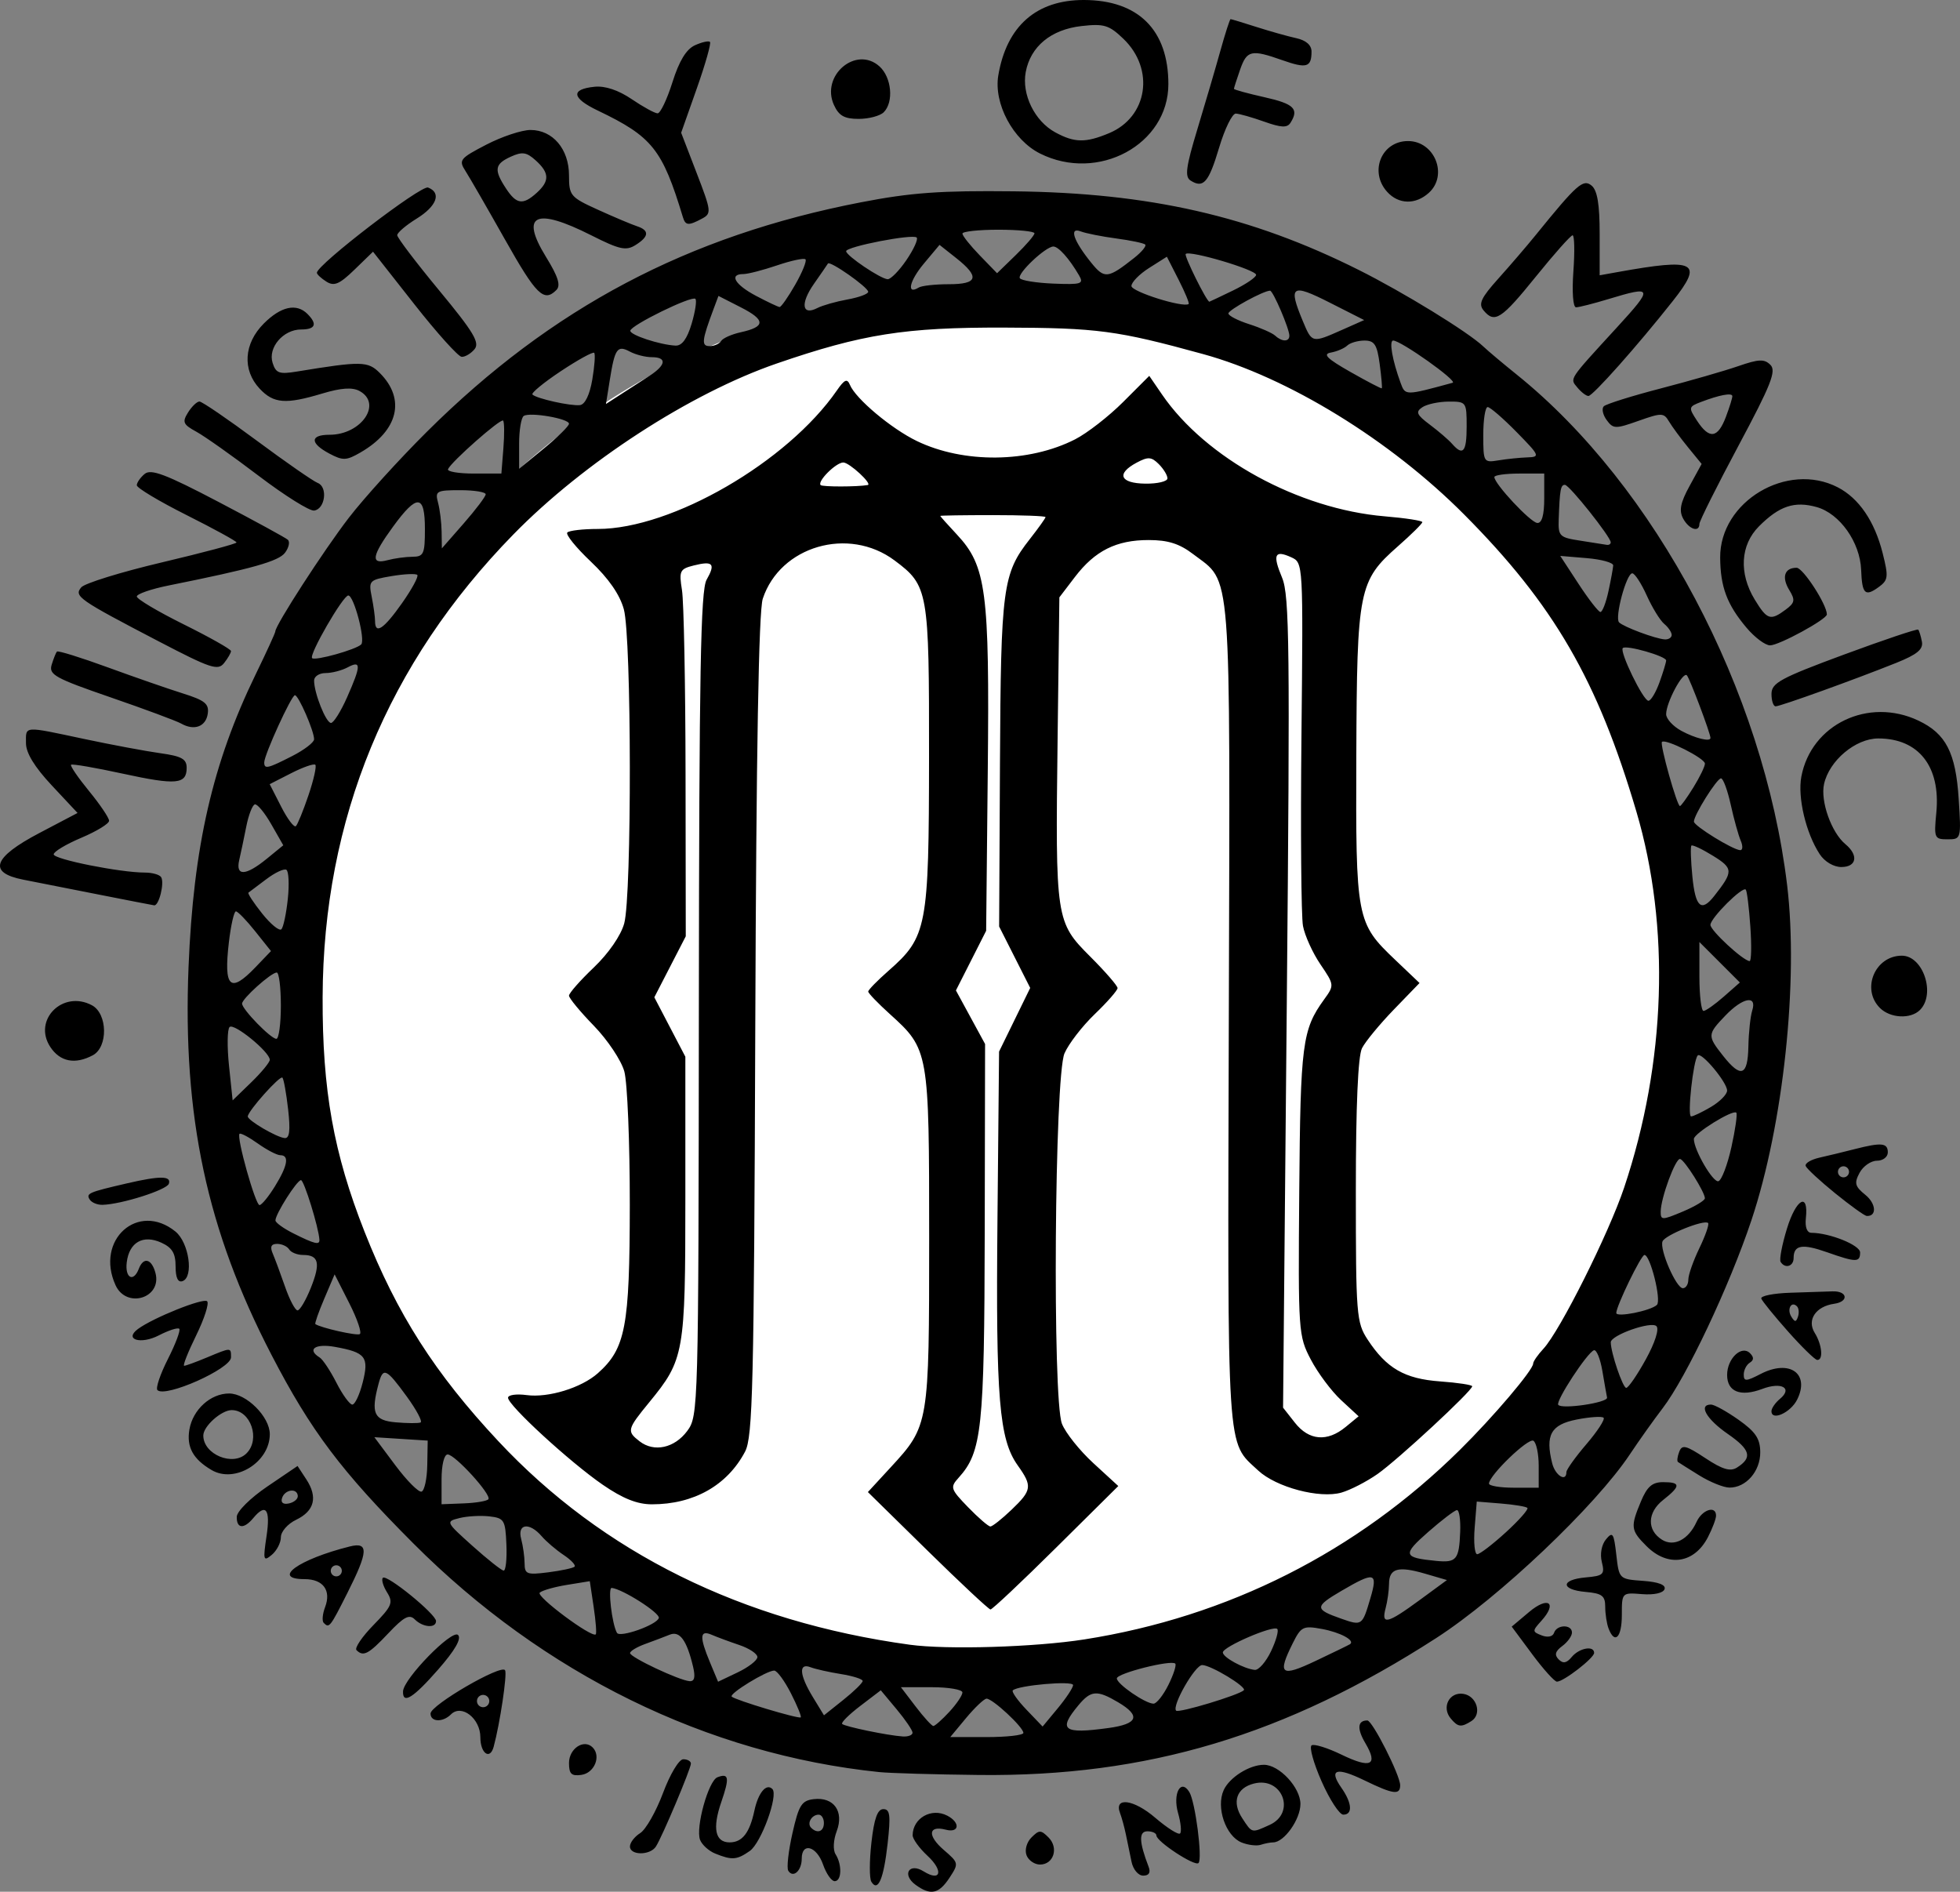
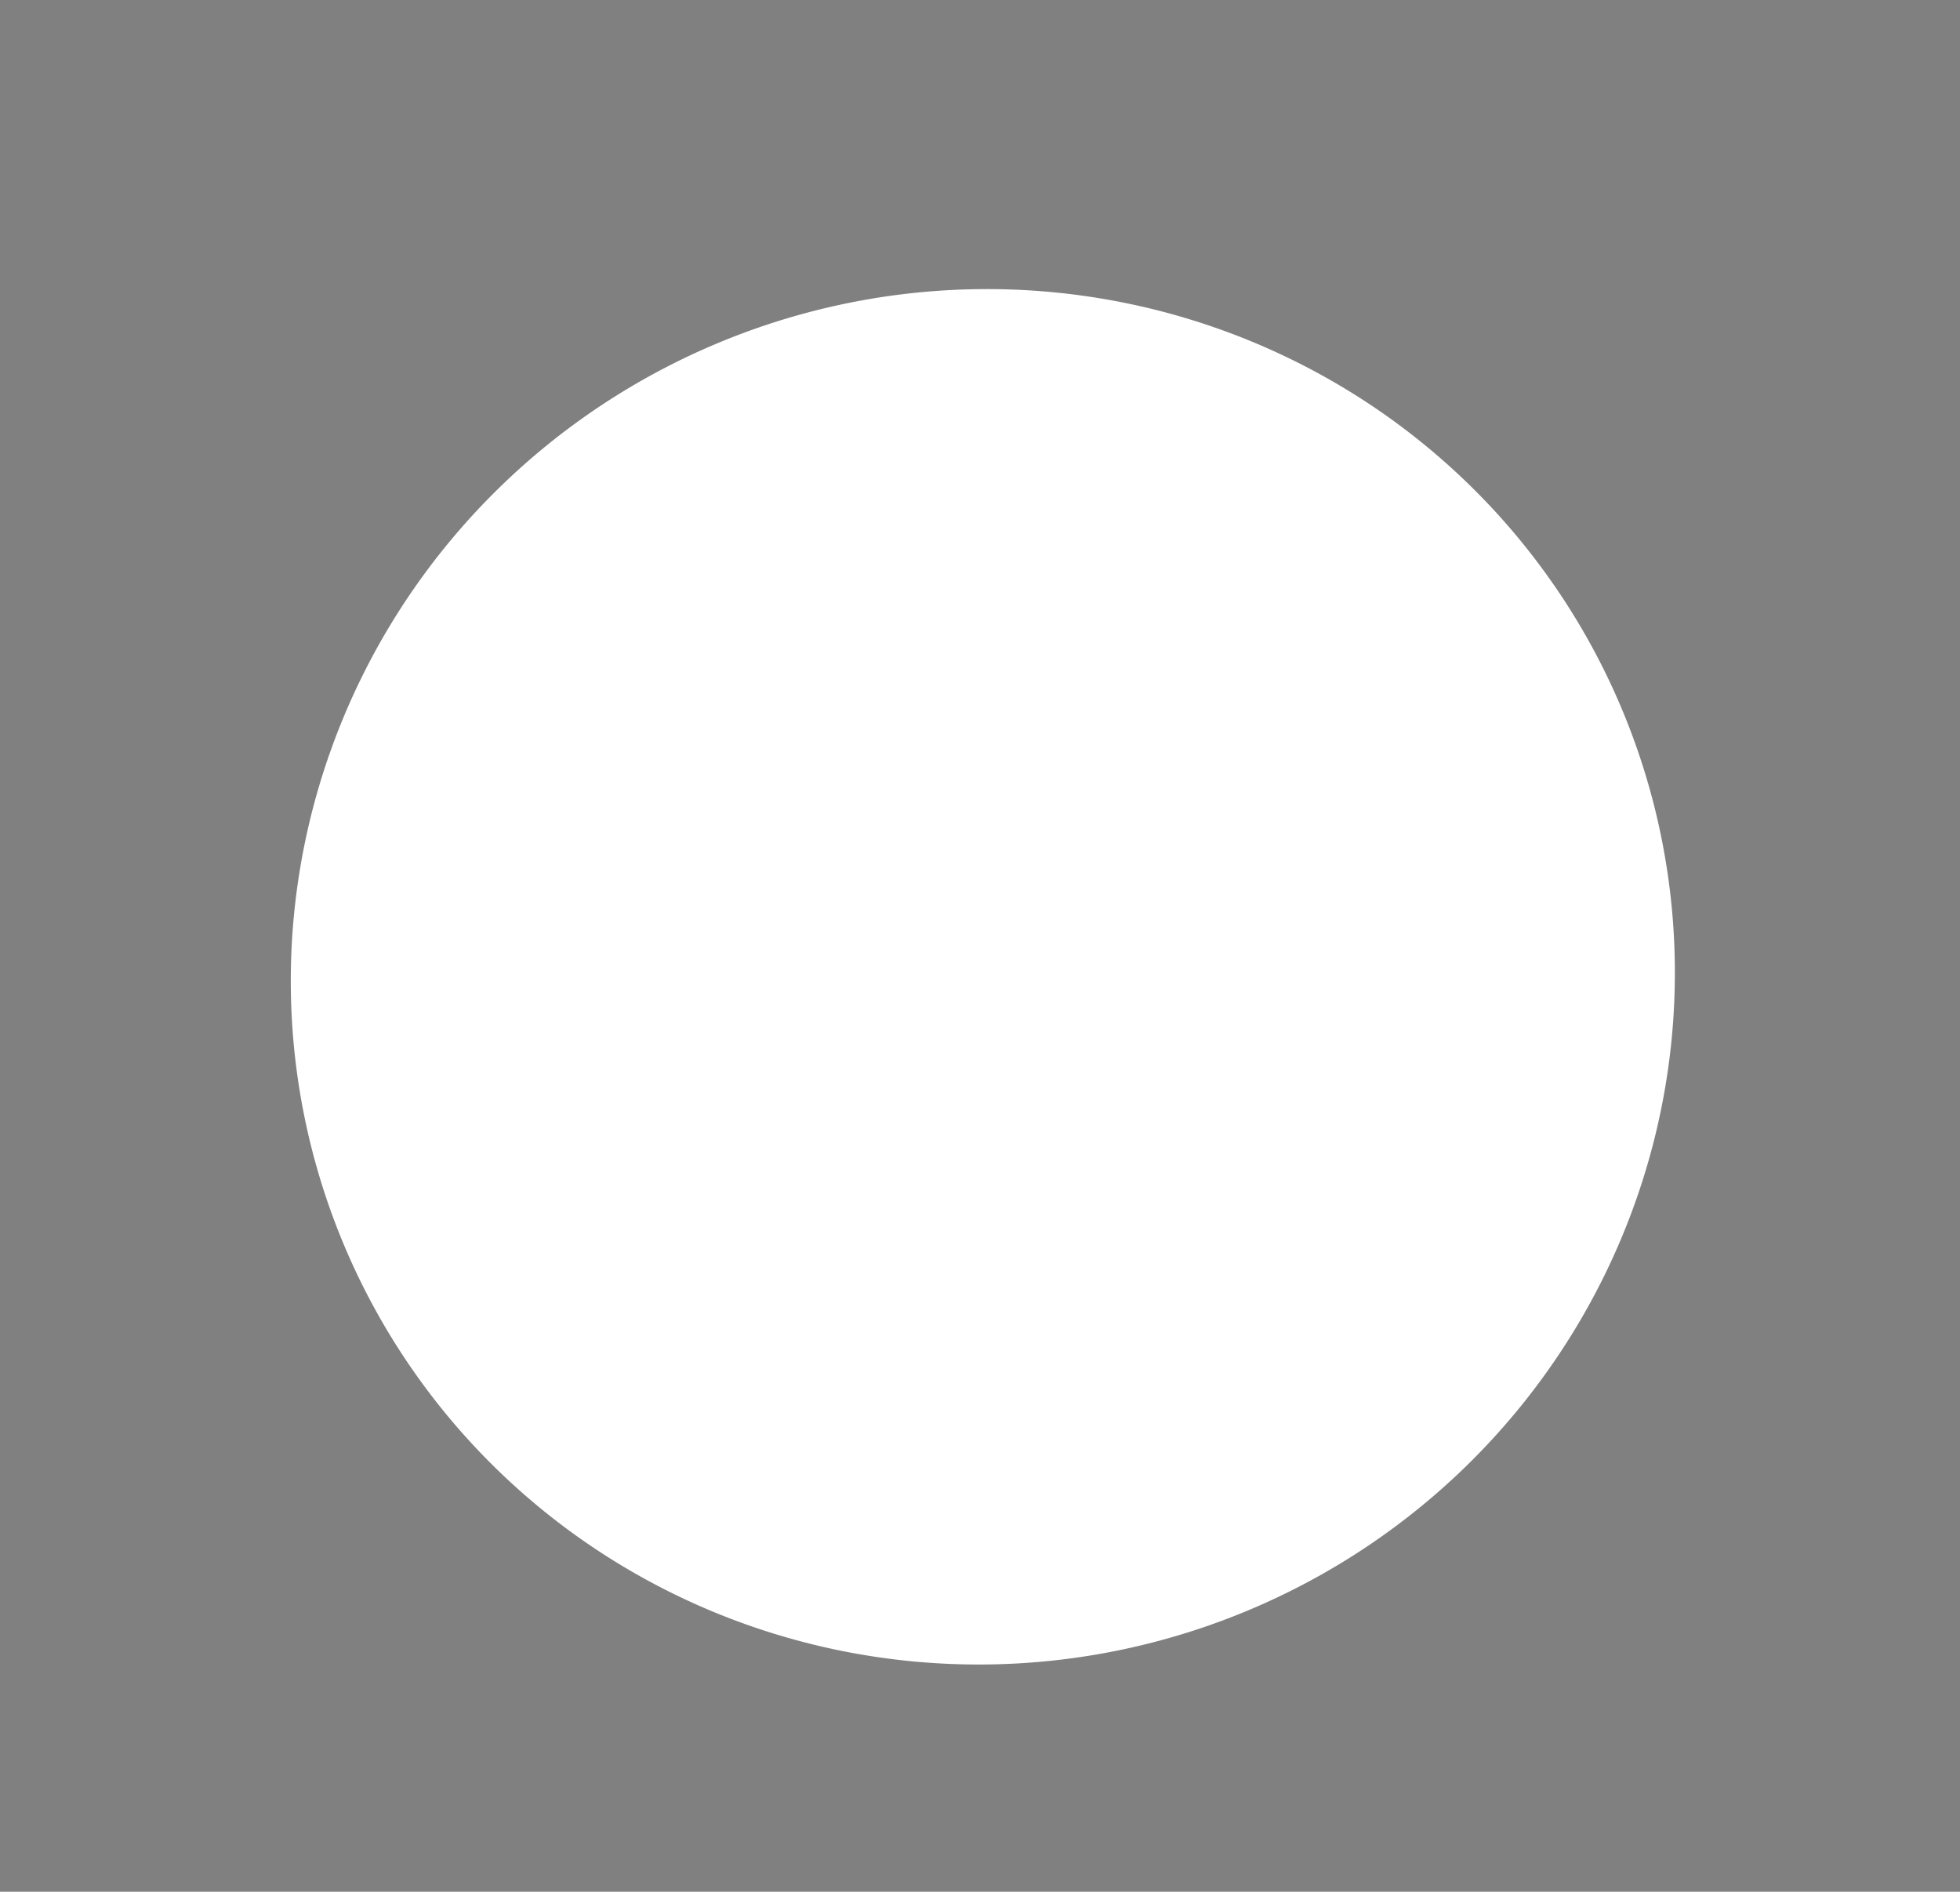
<svg xmlns="http://www.w3.org/2000/svg" xmlns:ns1="http://www.inkscape.org/namespaces/inkscape" xmlns:ns2="http://sodipodi.sourceforge.net/DTD/sodipodi-0.dtd" width="99.827mm" height="96.34mm" viewBox="0 0 353.716 341.361" id="svg2" version="1.1" ns1:version="0.91pre4 r13712" ns2:docname="MinistryOfMagicLogo - Cursed Child.svg">
  <rect x="0" y="0" width="353.716" height="341.361" fill="#808080" stroke="none" />
  <defs id="defs4" />
  <ns2:namedview id="base" pagecolor="#ffffff" bordercolor="#666666" borderopacity="1.0" ns1:pageopacity="0.0" ns1:pageshadow="2" ns1:zoom="1.5642703" ns1:cx="163.19881" ns1:cy="171.14358" ns1:document-units="px" ns1:current-layer="layer1" showgrid="false" fit-margin-top="0" fit-margin-left="0" fit-margin-right="0" fit-margin-bottom="0" ns1:window-width="1366" ns1:window-height="705" ns1:window-x="-8" ns1:window-y="-8" ns1:window-maximized="1" />
  <g ns1:label="Camada 1" ns1:groupmode="layer" id="layer1" transform="translate(-114.396,-423.315)">
    <path style="opacity:1;fill:#ffffff;fill-opacity:1;stroke:#ffffff;stroke-width:0.7;stroke-linecap:round;stroke-linejoin:round;stroke-miterlimit:4;stroke-dasharray:none;stroke-opacity:1" id="path4179" ns2:type="arc" ns2:cx="295.36319" ns2:cy="599.57697" ns2:rx="124.53906" ns2:ry="123.74558" ns2:start="0" ns2:end="6.2817336" d="M 419.902,599.577 A 124.539,123.746 0 0 1 295.408,723.323 124.539,123.746 0 0 1 170.824,599.667 124.539,123.746 0 0 1 295.228,475.831 124.539,123.746 0 0 1 419.902,599.397" ns2:open="true" transform="matrix(1,0,-0.006,1,0,0)" />
-     <path style="fill:#000000" d="m 279.621,763.421 c -2.506,-1.833 -1.161,-4.058 1.463,-2.419 3.114,1.945 3.624,-0.098 0.701,-2.808 -1.486,-1.378 -2.695,-3.05 -2.687,-3.715 0.039,-3.099 3.391,-5.002 6.235,-3.539 2.403,1.236 2.212,3.184 -0.249,2.54 -3.177,-0.831 -3.364,1.073 -0.359,3.658 2.698,2.321 2.721,2.429 1.035,5.002 -1.931,2.947 -3.432,3.26 -6.139,1.281 z m -7.977,-0.552 c -0.365,-0.591 -0.358,-3.78 0.016,-7.087 0.488,-4.313 1.096,-6.013 2.149,-6.013 1.21,0 1.346,1.102 0.77,6.25 -0.713,6.369 -1.744,8.777 -2.935,6.85 z m -8.712,-3.1 c -1.165,-3.341 -3.85,-4.08 -3.85,-1.059 0,2.182 -1.561,3.578 -2.43,2.173 -0.312,-0.505 0.027,-3.55 0.754,-6.766 1.147,-5.074 1.654,-5.887 3.834,-6.148 3.619,-0.433 5.509,2.193 4.156,5.776 -0.613,1.625 -0.7,3.388 -0.204,4.17 1.199,1.892 1.1,4.855 -0.163,4.855 -0.579,0 -1.523,-1.35 -2.098,-3 z m 0.15,-7.5 c 0,-0.825 -0.423,-1.5 -0.941,-1.5 -1.261,0 -2.164,1.562 -1.365,2.361 1.126,1.126 2.306,0.686 2.306,-0.861 z m 55.519,7 c -0.285,-1.375 -0.742,-3.583 -1.015,-4.907 -0.273,-1.324 -0.749,-3.066 -1.057,-3.871 -1.139,-2.969 2.442,-2.509 6.322,0.813 2.182,1.868 4.21,3.153 4.508,2.855 0.297,-0.297 0.136,-1.951 -0.359,-3.675 -1.004,-3.501 0.486,-6.297 2.027,-3.803 1.081,1.749 2.416,12.06 1.659,12.816 -0.659,0.659 -7.588,-3.881 -7.598,-4.978 -0.004,-0.412 -0.731,-0.75 -1.615,-0.75 -1.588,0 -1.526,1.881 0.211,6.407 0.401,1.045 0.065,1.593 -0.977,1.593 -0.889,0 -1.816,-1.101 -2.107,-2.5 z m -18.949,-1.178 c -0.364,-0.949 0.024,-2.345 0.893,-3.214 1.382,-1.382 1.691,-1.382 3.073,0 1.877,1.877 0.93,4.892 -1.537,4.892 -0.982,0 -2.076,-0.755 -2.43,-1.678 z m -56.181,-0.302 c -1.161,-0.469 -2.392,-1.585 -2.735,-2.479 -0.843,-2.198 1.504,-10.665 3.129,-11.289 2.087,-0.801 2.219,0.061 0.69,4.5 -1.624,4.715 -1.096,7.247 1.511,7.247 2.284,0 3.615,-1.705 4.477,-5.739 0.689,-3.223 2.154,-4.98 3.243,-3.89 1.117,1.117 -2.023,9.738 -4.069,11.172 -2.334,1.635 -3.216,1.702 -6.246,0.478 z m -15.389,-1.28 c 0,-0.693 0.83,-1.778 1.845,-2.412 1.015,-0.634 2.87,-3.892 4.122,-7.241 1.273,-3.404 2.884,-6.088 3.655,-6.088 0.758,0 1.378,0.35 1.378,0.779 0,0.932 -5.17,13.189 -6.315,14.971 -1.046,1.628 -4.685,1.621 -4.685,-0.009 z m 110.375,-0.725 c -2.872,-1.161 -4.641,-6.339 -3.226,-9.444 1.05,-2.305 4.652,-4.572 7.263,-4.572 2.771,0 6.588,4.098 6.588,7.073 0,2.779 -2.945,6.927 -4.918,6.927 -0.505,0 -1.518,0.197 -2.25,0.437 -0.732,0.241 -2.288,0.051 -3.457,-0.421 z m 5.078,-3.177 c 4.786,-2.181 2.296,-8.746 -2.83,-7.46 -3.171,0.796 -4.035,3.343 -2.123,6.261 1.796,2.741 1.647,2.705 4.953,1.199 z m 9.37,-7.834 c -1.457,-3.297 -2.268,-6.23 -1.801,-6.519 0.466,-0.288 2.893,0.469 5.391,1.683 5.287,2.568 6.658,1.913 4.311,-2.06 -1.554,-2.63 -1.427,-4.11 0.353,-4.11 0.914,0 5.923,9.891 5.923,11.696 0,1.813 -1.252,1.641 -6.451,-0.885 -5.091,-2.473 -6.505,-2.015 -4.151,1.346 1.924,2.746 2.07,4.842 0.338,4.842 -0.695,0 -2.456,-2.698 -3.913,-5.995 z m -135.823,-3.329 c 0,-2.609 2.69,-4.386 4.261,-2.816 1.577,1.577 0.335,4.622 -2.021,4.959 -1.8,0.257 -2.24,-0.164 -2.24,-2.143 z m 56,1.641 c -31.02,-3.209 -60.577,-17.708 -84.061,-41.236 -13.047,-13.071 -18.54,-20.371 -25.646,-34.082 -11.649,-22.474 -16.035,-42.991 -14.954,-69.94 0.872,-21.738 4.342,-36.854 12.137,-52.871 1.939,-3.983 3.525,-7.448 3.525,-7.699 0,-1.118 8.715,-14.595 13.251,-20.491 2.75,-3.575 9.106,-10.578 14.125,-15.563 22.523,-22.372 47.067,-35.341 78.32,-41.384 9.047,-1.749 14.34,-2.13 27.579,-1.981 24.477,0.274 42.764,4.44 62.225,14.177 8.123,4.064 19.769,11.217 22.501,13.82 0.826,0.787 3.526,3.058 6,5.048 25.042,20.138 44.607,57.067 48.834,92.175 2.08,17.278 -0.686,43.203 -6.451,60.468 -3.951,11.831 -11.735,28.312 -16.01,33.897 -1.618,2.114 -4.276,5.851 -5.908,8.306 -6.201,9.33 -23.616,25.852 -34.966,33.173 -27.227,17.562 -52.184,25.034 -82.5,24.703 -7.975,-0.087 -16.075,-0.322 -18,-0.521 z m 6,-7.106 c 0,-0.433 -1.29,-2.333 -2.866,-4.221 l -2.866,-3.433 -3.7,2.822 c -2.035,1.552 -3.507,3.014 -3.272,3.249 0.483,0.483 8.286,2.094 10.954,2.261 0.963,0.06 1.75,-0.245 1.75,-0.678 z m 20,0.035 c 0,-1.044 -5.63,-6.263 -6.66,-6.175 -0.462,0.04 -2.122,1.615 -3.688,3.5 l -2.848,3.428 6.598,0 c 3.629,2e-5 6.598,-0.339 6.598,-0.753 z m 15.36,-0.883 c 5.334,-0.731 5.882,-2.199 1.735,-4.648 -3.806,-2.248 -4.899,-2.166 -7.152,0.534 -3.745,4.49 -2.763,5.235 5.417,4.114 z m -28.725,-2.916 c 1.301,-1.403 2.365,-2.978 2.365,-3.5 0,-0.522 -2.498,-0.948 -5.551,-0.948 l -5.551,0 2.67,3.5 c 1.468,1.925 2.902,3.5 3.186,3.5 0.284,0 1.581,-1.148 2.881,-2.552 z m 22.338,-4.827 c 0.026,-0.842 -9.962,0.034 -10.882,0.954 -0.245,0.245 0.865,1.813 2.467,3.485 l 2.912,3.04 2.738,-3.3 c 1.506,-1.815 2.75,-3.695 2.765,-4.179 z m -50.924,1.476 c -1.15,-2.253 -2.505,-4.097 -3.013,-4.097 -1.377,0 -8.194,4.177 -7.671,4.699 0.618,0.618 12.055,4.057 12.454,3.745 0.176,-0.138 -0.621,-2.094 -1.77,-4.347 z m 12.951,-2.219 c 2e-5,-0.342 -1.761,-0.904 -3.913,-1.248 -2.152,-0.344 -4.627,-0.9 -5.5,-1.235 -2.191,-0.841 -2.016,1.39 0.424,5.391 l 2.004,3.287 3.492,-2.787 c 1.921,-1.533 3.492,-3.067 3.492,-3.409 z m 68.785,1.67 c 0.587,-0.587 -5.949,-4.54 -7.515,-4.545 -1.296,-0.004 -5.529,7.404 -4.703,8.23 0.47,0.47 11.343,-2.81 12.218,-3.686 z m -13.606,-0.977 c 0.924,-1.859 1.478,-3.581 1.231,-3.828 -0.729,-0.729 -10.506,1.74 -10.542,2.663 -0.039,0.996 5.183,4.589 6.632,4.563 0.55,-0.01 1.756,-1.539 2.679,-3.397 z m -85.799,-3.321 c -1.135,-4.747 -2.395,-6.462 -4.207,-5.725 -0.92,0.374 -2.911,1.128 -4.423,1.675 -1.512,0.548 -2.741,1.289 -2.73,1.648 0.023,0.761 8.88,4.933 10.749,5.063 0.885,0.062 1.07,-0.743 0.612,-2.661 z m 11.619,-1.691 c 0,-0.589 -1.462,-1.564 -3.25,-2.167 -1.788,-0.603 -4.037,-1.437 -5,-1.852 -2.161,-0.932 -2.238,0.357 -0.298,4.998 l 1.452,3.475 3.548,-1.692 c 1.952,-0.931 3.548,-2.174 3.548,-2.762 z m 106.933,-2.312 c 1.017,-0.659 -1.706,-2.142 -5.066,-2.759 -3.369,-0.619 -3.749,-0.432 -5.25,2.576 -2.823,5.66 -2.16,6.171 4.132,3.189 3.163,-1.499 5.945,-2.852 6.183,-3.006 z m -14.238,1.265 c 0.915,-1.918 1.421,-3.729 1.125,-4.025 -0.715,-0.715 -9.821,3.217 -9.821,4.24 0,0.887 3.793,2.958 5.766,3.15 0.696,0.068 2.015,-1.447 2.929,-3.365 z m -33.695,-2.134 c 25.926,-4.07 49.152,-15.789 67.776,-34.198 6.087,-6.016 13.224,-14.423 13.224,-15.575 0,-0.379 0.833,-1.583 1.851,-2.676 2.984,-3.203 11.788,-20.78 14.573,-29.092 7.557,-22.56 8.353,-47.03 2.207,-67.838 -7.012,-23.737 -14.889,-37.326 -31.075,-53.601 -13.359,-13.433 -31.765,-24.742 -47.136,-28.961 -15.537,-4.265 -19.007,-4.726 -35.92,-4.777 -17.842,-0.053 -25.582,1.17 -41,6.478 -15.603,5.373 -34.838,17.855 -47.539,30.85 -22.728,23.255 -34.313,51.36 -34.423,83.51 -0.057,16.758 1.982,28.161 7.569,42.32 5.861,14.853 12.699,25.554 24.152,37.798 18.825,20.124 43.984,32.566 74.242,36.717 6.742,0.925 22.583,0.444 31.5,-0.956 z m -28.28,-16.008 -10.78,-10.582 4.106,-4.455 c 6.923,-7.511 6.954,-7.693 6.954,-41.401 0,-33.753 -0.05,-34.035 -7.103,-40.407 -2.143,-1.936 -3.897,-3.761 -3.897,-4.054 0,-0.293 1.646,-1.978 3.657,-3.744 6.97,-6.12 7.296,-7.836 7.321,-38.528 0.024,-30.107 -0.127,-30.97 -6.227,-35.525 -8.287,-6.188 -20.642,-2.596 -23.78,6.913 -0.733,2.222 -1.173,27.319 -1.351,77.103 -0.232,65.062 -0.451,74.164 -1.847,76.808 -3.211,6.086 -9.253,9.5 -16.81,9.5 -2.642,0 -5.242,-1.034 -8.86,-3.523 -5.939,-4.085 -17.103,-14.337 -17.103,-15.706 0,-0.514 1.51,-0.731 3.356,-0.482 3.91,0.527 9.886,-1.307 12.852,-3.944 5.001,-4.447 5.747,-8.376 5.765,-30.345 0.009,-11.275 -0.435,-22.127 -0.988,-24.115 -0.552,-1.988 -3.025,-5.694 -5.494,-8.235 -2.47,-2.541 -4.49,-4.987 -4.49,-5.437 0,-0.449 2.011,-2.733 4.47,-5.077 2.656,-2.531 4.886,-5.757 5.494,-7.949 1.388,-4.998 1.334,-51.551 -0.065,-56.688 -0.721,-2.646 -2.739,-5.562 -5.963,-8.614 -2.681,-2.538 -4.588,-4.9 -4.238,-5.25 0.35,-0.35 2.825,-0.636 5.501,-0.636 13.36,0 34.222,-12.087 43.15,-25 1.374,-1.987 1.856,-2.192 2.35,-1 1.04,2.509 7.461,7.899 12.065,10.127 8.447,4.089 20.214,3.966 28.575,-0.3 2.166,-1.105 6.063,-4.134 8.66,-6.73 l 4.721,-4.721 2.311,3.372 c 7.879,11.499 24.658,20.671 40.197,21.974 3.725,0.312 6.773,0.783 6.773,1.047 0,0.263 -1.973,2.216 -4.385,4.339 -7.108,6.257 -7.414,7.788 -7.53,37.691 -0.115,29.639 0.007,30.285 7.025,36.962 l 4.383,4.171 -4.631,4.785 c -2.547,2.632 -5.133,5.768 -5.747,6.969 -0.728,1.424 -1.116,10.387 -1.116,25.764 0,22.356 0.11,23.748 2.124,26.82 3.41,5.201 6.68,7.089 13.08,7.552 3.187,0.231 5.795,0.627 5.795,0.88 0,0.83 -13.414,13.259 -17.087,15.832 -1.973,1.382 -4.9,2.889 -6.504,3.349 -3.933,1.128 -11.789,-0.955 -15.033,-3.985 -5.763,-5.384 -5.521,-1.625 -5.297,-82.244 0.229,-82.385 0.587,-77.755 -6.423,-83.102 -2.491,-1.9 -4.547,-2.552 -8.051,-2.552 -5.844,0 -9.683,1.925 -13.304,6.669 l -2.802,3.671 -0.32,25.58 c -0.408,32.566 -0.34,33.015 5.901,39.256 2.706,2.706 4.92,5.257 4.92,5.669 0,0.412 -1.852,2.528 -4.116,4.702 -2.264,2.174 -4.722,5.361 -5.463,7.082 -1.796,4.175 -2.197,62.356 -0.46,66.831 0.632,1.628 3.179,4.823 5.66,7.101 l 4.511,4.142 -11.25,11.149 c -6.187,6.132 -11.504,11.138 -11.816,11.125 -0.312,-0.013 -5.418,-4.786 -11.347,-10.605 z m 15.132,-7.379 c 3.703,-3.539 3.804,-4.261 1.126,-8.022 -3.35,-4.705 -3.96,-12.064 -3.655,-44.066 l 0.292,-30.597 2.81,-5.744 2.81,-5.744 -2.804,-5.543 -2.804,-5.543 0.15,-29.491 c 0.161,-31.685 0.492,-34.175 5.365,-40.386 1.572,-2.004 2.859,-3.804 2.859,-4 0,-0.196 -4.275,-0.356 -9.5,-0.356 -5.225,0 -9.5,0.065 -9.5,0.144 0,0.079 1.352,1.591 3.004,3.36 5.309,5.683 5.9,10.192 5.573,42.499 l -0.294,29.004 -2.727,5.381 -2.727,5.381 2.63,4.833 2.63,4.833 -0.063,33.957 c -0.066,35.519 -0.508,39.666 -4.728,44.329 -1.548,1.711 -1.443,2.033 1.722,5.3 1.854,1.913 3.666,3.478 4.027,3.478 0.361,0 2.072,-1.354 3.804,-3.009 z m -58.513,-14.23 c 2.004,-2.696 2.037,-3.915 2.099,-77 0.051,-59.893 0.32,-74.713 1.394,-76.597 1.653,-2.901 1.158,-3.451 -2.319,-2.578 -2.515,0.631 -2.678,0.973 -2.121,4.459 0.332,2.076 0.621,16.978 0.643,33.115 l 0.039,29.34 -2.837,5.504 -2.837,5.504 2.8,5.361 2.8,5.361 0,25.418 c 0,28.123 -0.194,29.224 -6.521,36.945 -4.006,4.888 -4.087,5.218 -1.729,7.042 2.61,2.019 6.293,1.216 8.588,-1.872 z m 118.801,-0.703 2.361,-1.942 -3.158,-2.918 c -1.737,-1.605 -4.195,-4.894 -5.461,-7.308 -2.25,-4.29 -2.298,-4.985 -2.094,-30.39 0.214,-26.613 0.543,-29.155 4.483,-34.596 1.863,-2.573 1.857,-2.63 -0.668,-6.351 -1.401,-2.065 -2.815,-5.177 -3.141,-6.916 -0.326,-1.739 -0.451,-17.198 -0.276,-34.354 0.316,-31.095 0.31,-31.195 -1.834,-32.171 -3.02,-1.375 -3.411,-0.504 -1.659,3.689 1.335,3.195 1.438,12.553 0.847,76.697 l -0.673,73.058 2.14,2.721 c 2.533,3.22 5.826,3.501 9.135,0.779 z M 270.988,510.841 c 0.918,-0.164 -3.31,-4.072 -4.405,-4.072 -1.321,0 -4.746,3.42 -4.087,4.081 0.33,0.331 6.625,0.325 8.492,-0.009 z m 54.095,-1.206 c 0,-0.555 -0.704,-1.712 -1.564,-2.572 -1.326,-1.326 -1.934,-1.365 -4,-0.26 -3.724,1.993 -3.009,3.722 1.564,3.785 2.2,0.03 4,-0.399 4,-0.954 z m -103.549,203.659 -0.699,-4.659 -4.126,0.67 c -2.27,0.368 -4.479,0.999 -4.911,1.401 -0.718,0.67 9.366,8.181 10.109,7.53 0.179,-0.156 0.011,-2.381 -0.374,-4.943 z m 11.758,1.984 c 0.261,-0.89 -6.537,-5.229 -8.505,-5.428 -0.729,-0.074 0.041,6.506 0.949,8.109 0.527,0.932 7.19,-1.433 7.556,-2.681 z m 128.418,-3.575 c 1.384,-4.689 0.777,-4.841 -5.245,-1.312 -4.852,2.843 -4.858,3.31 -0.061,4.995 3.797,1.334 3.831,1.31 5.306,-3.683 z m 8.841,0.373 4.969,-3.644 -3.969,-1.157 c -4.847,-1.414 -6.465,-0.952 -6.482,1.851 -0.008,1.179 -0.285,3.156 -0.617,4.393 -0.824,3.075 0.3,2.809 6.099,-1.443 z m -152.469,-6.054 c 0.275,-0.259 -0.608,-1.21 -1.963,-2.112 -1.355,-0.902 -3.142,-2.428 -3.972,-3.391 -2.215,-2.568 -4.437,-2.268 -3.695,0.5 0.332,1.238 0.609,3.22 0.617,4.405 0.012,1.952 0.413,2.104 4.264,1.612 2.337,-0.298 4.475,-0.755 4.75,-1.014 z m -12.298,-4.003 c -0.188,-4.431 -0.394,-4.772 -3.073,-5.078 -1.579,-0.18 -4.012,-0.042 -5.406,0.308 -2.504,0.628 -2.474,0.692 2.371,5.033 2.699,2.418 5.222,4.417 5.608,4.442 0.386,0.025 0.611,-2.093 0.5,-4.705 z m 172.129,-2.297 c 0.085,-2.174 -0.179,-3.934 -0.588,-3.911 -0.409,0.023 -2.747,1.802 -5.197,3.953 -4.679,4.108 -4.535,4.626 1.454,5.211 3.66,0.357 4.133,-0.217 4.331,-5.254 z m 8.249,0.086 c 2.383,-2.178 4.127,-4.158 3.876,-4.399 -0.251,-0.241 -2.409,-0.596 -4.795,-0.79 l -4.339,-0.351 -0.381,4.75 c -0.209,2.612 -10e-4,4.75 0.462,4.75 0.464,0 2.793,-1.782 5.176,-3.96 z m -183.619,-5.976 c 0.533,-0.862 -6.043,-8.064 -7.362,-8.064 -0.635,0 -1.098,1.896 -1.098,4.493 l 0,4.493 4.043,-0.158 c 2.224,-0.087 4.212,-0.431 4.417,-0.763 z m -11.04,-6.121 0.079,-4.443 -4.812,-0.307 -4.812,-0.307 3.783,5.067 c 2.081,2.787 4.21,4.925 4.733,4.75 0.522,-0.174 0.986,-2.316 1.029,-4.76 z m 200.579,0.116 c 0,-2.168 -0.431,-4.207 -0.957,-4.532 -0.926,-0.572 -7.961,6.206 -8.016,7.723 -0.015,0.412 1.998,0.75 4.473,0.75 l 4.5,0 0,-3.941 z m 5,1.121 c 0,-0.451 1.628,-2.723 3.619,-5.048 1.99,-2.325 3.381,-4.466 3.09,-4.757 -0.291,-0.291 -2.482,-0.144 -4.869,0.326 -4.639,0.913 -5.686,2.791 -4.404,7.901 0.556,2.214 2.564,3.45 2.564,1.578 z M 187.793,675.297 c -3.713,-5.093 -4.259,-5.339 -5.08,-2.278 -1.426,5.32 -0.846,6.611 3.12,6.954 2.062,0.179 4.069,0.191 4.46,0.026 0.39,-0.164 -0.735,-2.281 -2.5,-4.703 z m 216.625,0.208 c -0.09,-0.42 -0.471,-2.581 -0.847,-4.801 -0.375,-2.22 -1.062,-3.901 -1.527,-3.736 -1.215,0.433 -6.893,9.104 -6.441,9.836 0.539,0.873 9.013,-0.376 8.814,-1.299 z m -224.571,-2.707 c 1.177,-4.637 0.552,-5.44 -5.015,-6.443 -3.556,-0.641 -5.113,0.454 -2.736,1.924 0.558,0.345 1.917,2.396 3.02,4.559 1.103,2.163 2.392,3.932 2.864,3.932 0.472,0 1.312,-1.787 1.866,-3.972 z m 231.557,-4.171 c 1.659,-3.007 2.453,-5.483 1.927,-6.009 -0.952,-0.952 -8.253,1.629 -8.243,2.915 0.014,1.894 2.167,8.235 2.791,8.222 0.387,-0.008 1.973,-2.316 3.524,-5.129 z m -233.98,-10.16 -2.639,-5.197 -1.872,4.396 c -1.03,2.418 -1.75,4.479 -1.601,4.58 0.998,0.68 7.409,2.128 8.011,1.81 0.407,-0.215 -0.447,-2.73 -1.899,-5.589 z m 235.986,0.321 c 0.857,-0.8 -1.185,-9.018 -2.241,-9.018 -0.609,0 -5.086,9.218 -5.086,10.471 0,0.843 6.179,-0.383 7.327,-1.454 z m -242.917,-3.084 c 1.789,-4.471 1.441,-5.934 -1.41,-5.934 -1.035,0 -2.16,-0.45 -2.5,-1 -0.34,-0.55 -1.315,-1 -2.166,-1 -1.093,0 -1.328,0.514 -0.798,1.75 0.413,0.963 1.414,3.663 2.226,6 0.811,2.337 1.823,4.25 2.248,4.25 0.425,0 1.505,-1.83 2.4,-4.066 z m 248.59,-1.482 c 0,-0.852 0.897,-3.405 1.993,-5.674 1.096,-2.269 1.805,-4.313 1.575,-4.543 -0.688,-0.688 -7.787,2.173 -8.225,3.315 -0.565,1.472 2.467,8.451 3.671,8.451 0.543,0 0.987,-0.697 0.987,-1.548 z m -247.044,-7.202 c -0.13,-2.21 -2.772,-10.75 -3.325,-10.75 -0.736,0 -4.642,6.165 -4.609,7.274 0.012,0.399 1.474,1.452 3.25,2.341 3.836,1.919 4.743,2.139 4.684,1.135 z m 250.034,-7.476 c 0.015,-1.077 -3.642,-6.889 -4.465,-7.096 -0.821,-0.206 -3.487,7.009 -3.509,9.497 -0.014,1.568 0.242,1.568 3.975,0 2.194,-0.922 3.994,-2.002 4,-2.402 z m -258.071,-2.142 c 2.31,-3.738 2.642,-5.632 0.986,-5.632 -0.603,0 -2.429,-0.949 -4.058,-2.109 -1.629,-1.16 -3.119,-1.948 -3.31,-1.75 -0.577,0.595 2.866,12.859 3.61,12.859 0.379,0 1.627,-1.516 2.771,-3.368 z m 262.859,-7.098 c 0.708,-3.191 1.104,-5.985 0.881,-6.209 -0.615,-0.615 -7.658,3.744 -7.658,4.74 0,1.987 3.47,7.945 4.439,7.622 0.578,-0.193 1.63,-2.961 2.338,-6.153 z m -260.465,-6.784 c -0.326,-2.888 -0.79,-5.472 -1.03,-5.744 -0.423,-0.478 -6.204,5.986 -6.254,6.994 -0.036,0.712 5.236,3.799 6.674,3.909 0.865,0.066 1.036,-1.383 0.61,-5.159 z m 256.783,-0.466 c 1.597,-0.944 2.904,-2.268 2.904,-2.944 0,-1.494 -4.639,-7.042 -5.302,-6.34 -0.817,0.866 -1.92,11 -1.196,11 0.379,0 1.996,-0.772 3.594,-1.716 z m -260.096,-8.495 c 0,-1.418 -6.464,-6.691 -7.255,-5.918 -0.415,0.406 -0.461,3.55 -0.102,6.986 l 0.653,6.248 3.352,-3.249 c 1.844,-1.787 3.352,-3.617 3.352,-4.067 z m 266.839,-2.394 c 0.051,-2.532 0.363,-5.457 0.694,-6.5 0.906,-2.854 -1.711,-2.363 -4.846,0.909 -3.256,3.398 -3.27,3.639 -0.437,7.232 3.248,4.119 4.482,3.678 4.589,-1.64 z m -264.839,-7.396 c 0,-3.3 -0.338,-5.986 -0.75,-5.968 -1.053,0.044 -6.25,4.714 -6.25,5.616 0,1.027 5.187,6.353 6.187,6.353 0.447,0 0.813,-2.7 0.813,-6 z m 260.401,-1.614 2.901,-2.551 -3.651,-3.651 -3.651,-3.651 0,6.233 c 0,3.428 0.338,6.219 0.75,6.202 0.412,-0.017 2.056,-1.179 3.651,-2.582 z m -264.98,-5.304 2.795,-2.918 -2.858,-3.582 c -1.572,-1.97 -3.134,-3.582 -3.471,-3.582 -0.337,-2e-5 -0.907,2.506 -1.267,5.568 -0.964,8.204 0.208,9.307 4.8,4.514 z m 269.773,-7.332 c -0.239,-3.438 -0.609,-6.442 -0.824,-6.677 -0.584,-0.638 -6.368,5.133 -6.379,6.364 -0.009,1.017 5.903,6.48 7.073,6.536 0.31,0.015 0.369,-2.786 0.13,-6.223 z m -263.937,-5.016 c 0.275,-2.621 0.158,-4.978 -0.261,-5.236 -0.419,-0.259 -2.052,0.507 -3.629,1.702 -1.577,1.195 -3.024,2.283 -3.215,2.417 -0.191,0.135 0.924,1.838 2.478,3.786 1.554,1.948 3.118,3.216 3.476,2.819 0.358,-0.397 0.876,-2.867 1.151,-5.488 z m 257.4,-0.484 c 3.504,-4.453 3.488,-4.997 -0.216,-7.286 -1.95,-1.205 -3.698,-2.028 -3.884,-1.828 -0.186,0.2 -0.105,2.727 0.18,5.614 0.541,5.489 1.606,6.44 3.92,3.5 z m -261.188,-6.748 2.968,-2.426 -2.165,-3.788 c -1.191,-2.084 -2.525,-3.699 -2.965,-3.589 -0.44,0.109 -1.137,1.909 -1.549,4 -0.412,2.091 -0.985,4.814 -1.273,6.051 -0.687,2.955 1.177,2.862 4.983,-0.248 z m 265.99,-3.252 c -0.415,-0.963 -1.227,-3.888 -1.804,-6.5 -0.577,-2.612 -1.366,-4.75 -1.753,-4.75 -0.749,0 -4.908,6.638 -4.892,7.807 0.011,0.77 6.997,5.079 8.347,5.149 0.471,0.024 0.517,-0.743 0.102,-1.706 z m -258.469,-8.221 c 0.933,-2.755 1.486,-5.22 1.229,-5.477 -0.257,-0.257 -2.215,0.425 -4.351,1.515 l -3.884,1.982 2.078,4.073 c 1.143,2.24 2.337,3.813 2.655,3.495 0.317,-0.317 1.34,-2.832 2.273,-5.587 z m 249.928,-1.397 c 1.145,-1.852 2.082,-3.784 2.082,-4.292 0,-0.958 -7.121,-4.553 -7.758,-3.916 -0.413,0.413 2.718,11.576 3.247,11.576 0.191,0 1.284,-1.516 2.429,-3.368 z m -252.879,-5.652 c 2.178,-1.111 3.96,-2.476 3.96,-3.032 0,-1.5 -2.808,-7.948 -3.462,-7.948 -0.629,0 -5.538,10.748 -5.538,12.124 0,1.255 0.605,1.118 5.04,-1.145 z m 255.96,-3.268 c 0,-0.832 -3.76,-10.804 -4.263,-11.308 -0.726,-0.726 -3.737,4.925 -3.737,7.014 0,0.835 1.238,2.189 2.75,3.01 2.484,1.348 5.25,2.024 5.25,1.284 z m -246.047,-7.339 c 2.544,-5.752 2.564,-6.72 0.113,-5.408 -1.064,0.569 -2.864,1.035 -4,1.035 -1.136,0 -2.066,0.608 -2.066,1.351 0,2.275 2.144,7.649 3.051,7.649 0.47,0 1.776,-2.082 2.902,-4.627 z m 236.846,-2.694 c 0.66,-1.827 1.201,-3.605 1.201,-3.953 0,-0.777 -7.218,-2.841 -7.822,-2.237 -0.632,0.632 3.686,9.511 4.626,9.511 0.437,0 1.334,-1.494 1.995,-3.321 z m -234.3,-6.845 c 0.8,-0.8 -1.317,-8.834 -2.327,-8.834 -0.957,0 -7.138,10.701 -6.531,11.308 0.527,0.527 7.923,-1.538 8.859,-2.474 z m 236.501,-1.712 c 0,-0.483 -0.605,-1.38 -1.346,-1.994 -0.74,-0.614 -2.158,-2.919 -3.152,-5.122 -0.993,-2.203 -2.171,-4.006 -2.616,-4.006 -1.057,0 -3.211,8.006 -2.381,8.851 0.804,0.819 6.58,2.972 8.244,3.073 0.688,0.042 1.25,-0.319 1.25,-0.801 z m -229.136,-5.732 c 1.787,-2.535 3.029,-4.83 2.76,-5.099 -0.269,-0.269 -2.367,-0.172 -4.661,0.215 -4.004,0.677 -4.147,0.826 -3.567,3.724 0.332,1.661 0.604,3.638 0.604,4.395 0,2.486 1.566,1.445 4.864,-3.235 z m 217.722,-2.14 c 0.445,-2.062 0.833,-4.163 0.861,-4.667 0.029,-0.504 -2.11,-1.098 -4.752,-1.32 l -4.804,-0.403 3.304,5.052 c 1.817,2.779 3.591,5.06 3.943,5.07 0.351,0.01 1.003,-1.67 1.448,-3.732 z m -215.837,-6.236 c 2.032,-0.012 2.25,-0.499 2.25,-5.014 0,-6.277 -1.404,-6.379 -5.75,-0.42 -3.847,5.276 -4.113,6.884 -1,6.05 1.238,-0.332 3.263,-0.609 4.5,-0.617 z m 13.22,-11.264 c 0.016,-0.412 -2.048,-0.75 -4.587,-0.75 -4.3,0 -4.575,0.155 -4.014,2.25 0.332,1.238 0.623,3.6 0.646,5.25 l 0.043,3 3.94,-4.5 c 2.167,-2.475 3.954,-4.838 3.97,-5.25 z m 203.03,8.657 c 0,-0.974 -7.438,-10.319 -8.25,-10.365 -0.785,-0.045 -0.949,0.851 -1.136,6.207 -0.107,3.049 0.133,3.288 3.886,3.858 2.2,0.334 4.338,0.672 4.75,0.75 0.412,0.078 0.75,-0.125 0.75,-0.451 z m -12,-7.907 0,-4.5 -4.5,0 c -2.475,0 -4.5,0.283 -4.5,0.628 0,1.23 6.522,8.204 7.75,8.287 0.827,0.056 1.25,-1.437 1.25,-4.415 z m -187.838,-9.071 c 0.2,-2.514 0.176,-4.758 -0.052,-4.986 -0.443,-0.443 -9.381,7.439 -9.943,8.769 -0.183,0.433 1.909,0.788 4.649,0.788 l 4.983,0 0.364,-4.571 z m 11.838,-4.419 c 0,-0.922 -6.991,-2.134 -8.156,-1.414 -0.464,0.287 -0.844,2.55 -0.844,5.029 l 0,4.508 4.5,-3.687 c 2.475,-2.028 4.5,-4.024 4.5,-4.436 z m 172.958,6.072 c 2.339,-0.078 2.245,-0.3 -1.958,-4.582 -2.429,-2.475 -4.773,-4.5 -5.208,-4.5 -0.435,0 -0.792,2.265 -0.792,5.034 0,4.935 0.054,5.025 2.75,4.582 1.512,-0.249 3.856,-0.489 5.208,-0.534 z m -10.958,-5.582 c 0,-4.413 -0.062,-4.5 -3.25,-4.485 -1.788,0.008 -3.925,0.467 -4.75,1.019 -1.259,0.842 -1.039,1.349 1.37,3.156 1.579,1.184 3.379,2.733 4,3.443 1.978,2.261 2.63,1.485 2.63,-3.133 z m -157.796,-8.446 c 0.416,-2.436 0.571,-4.614 0.344,-4.84 -0.226,-0.226 -2.936,1.264 -6.021,3.312 -3.085,2.048 -5.389,3.945 -5.119,4.215 0.732,0.732 6.873,2.101 8.566,1.909 0.917,-0.104 1.759,-1.839 2.23,-4.595 z m 10.296,-0.669 c 3.038,-1.963 3.22,-3.385 0.434,-3.385 -1.136,0 -2.909,-0.451 -3.939,-1.003 -2.266,-1.213 -2.718,-0.58 -3.622,5.07 l -0.7,4.377 2.663,-1.722 c 1.465,-0.947 3.788,-2.449 5.163,-3.337 z m 144.972,1.232 c 1.005,-0.274 -9.337,-7.617 -10.728,-7.617 -0.785,0 -0.151,3.598 1.352,7.683 0.834,2.265 0.826,2.265 9.376,-0.066 z m -13.168,-3.386 c -0.469,-3.499 -0.942,-4.231 -2.736,-4.231 -1.193,0 -2.596,0.406 -3.118,0.903 -0.522,0.497 -1.849,1.065 -2.948,1.263 -1.533,0.276 -0.718,1.088 3.5,3.485 3.024,1.719 5.582,3.054 5.684,2.968 0.102,-0.087 -0.07,-2.061 -0.382,-4.388 z M 239.203,481.763 c 0.66,-2.204 0.97,-4.237 0.689,-4.518 -0.637,-0.637 -11.662,4.756 -11.747,5.746 -0.066,0.769 5.297,2.538 8.148,2.688 1.162,0.061 2.095,-1.195 2.91,-3.916 z m 5.332,3.083 c 0.314,-0.508 1.91,-1.217 3.548,-1.577 4.49,-0.986 4.496,-2.206 0.021,-4.489 l -4.05,-2.066 -0.852,2.278 c -2.163,5.78 -2.273,6.778 -0.746,6.778 0.83,0 1.765,-0.415 2.079,-0.923 z m 102.548,-0.955 c 0,-1.26 -2.94,-8.122 -3.479,-8.122 -1.187,0 -7.521,3.459 -7.521,4.108 0,0.405 1.688,1.276 3.75,1.936 2.062,0.659 4.178,1.594 4.7,2.078 1.22,1.129 2.55,1.13 2.55,10e-4 z m 9.5,-1.045 4,-1.775 -6.25,-3.166 c -6.882,-3.486 -7.495,-3.052 -4.801,3.395 1.648,3.945 1.644,3.944 7.051,1.545 z m -89.25,-5.491 c 2.062,-0.372 3.747,-0.994 3.743,-1.382 -0.008,-0.826 -6.928,-5.68 -7.269,-5.099 -0.127,0.217 -1.263,1.866 -2.523,3.666 -2.481,3.54 -2.166,5.794 0.61,4.363 0.929,-0.479 3.377,-1.176 5.439,-1.548 z m -9.42,-2.681 c 1.281,-2.244 2.112,-4.297 1.845,-4.564 -0.267,-0.267 -2.568,0.222 -5.115,1.087 -2.546,0.865 -5.289,1.572 -6.095,1.572 -2.647,0 -1.534,1.916 2.285,3.932 2.062,1.089 3.975,1.996 4.25,2.016 0.275,0.02 1.548,-1.799 2.83,-4.043 z m 69.187,-0.873 -2.123,-4.161 -3.197,2.024 c -1.758,1.113 -3.197,2.581 -3.197,3.261 0,1.023 9.284,3.949 10.32,3.253 0.176,-0.118 -0.636,-2.088 -1.803,-4.376 z m 9.796,1.944 c 2.303,-1.113 4.188,-2.389 4.188,-2.836 0,-0.914 -12.002,-4.472 -12.707,-3.767 -0.324,0.324 3.753,8.555 4.269,8.619 0.034,0.004 1.947,-0.903 4.25,-2.016 z m -51.273,-1.143 c 5.261,0 5.635,-1.317 1.338,-4.715 l -3.012,-2.382 -2.831,3.382 c -2.622,3.132 -3.174,5.704 -0.926,4.315 0.534,-0.33 2.978,-0.6 5.431,-0.6 z m 23.499,-1.61 c -1.763,-3.025 -3.731,-5.224 -4.648,-5.192 -1.436,0.051 -6.55,4.902 -6.031,5.72 0.261,0.411 2.997,0.849 6.079,0.972 5.057,0.202 5.506,0.055 4.6,-1.5 z m -31.144,-2.753 c 1.317,-1.934 2.148,-3.762 1.847,-4.063 -0.697,-0.697 -12.746,1.642 -12.728,2.472 0.017,0.812 6.195,4.979 7.487,5.051 0.55,0.03 2.077,-1.527 3.394,-3.46 z m 41.091,-0.374 c 1.367,-1.078 2.267,-2.169 2,-2.423 -0.267,-0.255 -2.617,-0.747 -5.222,-1.095 -2.605,-0.347 -5.496,-0.923 -6.424,-1.279 -2.151,-0.826 -1.297,1.702 1.917,5.67 2.378,2.936 2.986,2.867 7.728,-0.873 z m -17.985,-4.448 c 0,-0.357 -2.925,-0.649 -6.5,-0.649 -3.575,0 -6.5,0.316 -6.5,0.702 0,0.386 1.406,2.153 3.125,3.927 l 3.125,3.224 3.375,-3.278 c 1.856,-1.803 3.375,-3.57 3.375,-3.927 z m -100,271.386 c 0,-3.404 -3.392,-6.043 -5.307,-4.128 -1.478,1.478 -3.695,1.384 -3.683,-0.157 0.011,-1.525 12.759,-8.933 13.45,-7.816 0.414,0.67 -0.916,9.596 -2.058,13.816 -0.662,2.444 -2.401,1.202 -2.401,-1.715 z m 1.447,-7.121 c -0.322,-0.521 -1.012,-0.684 -1.533,-0.362 -0.521,0.322 -0.684,1.012 -0.362,1.533 0.322,0.521 1.012,0.684 1.533,0.362 0.521,-0.322 0.684,-1.012 0.362,-1.533 z m 173.658,3.712 c -1.666,-2.007 -0.246,-4.789 2.262,-4.43 2.455,0.352 3.454,3.667 1.481,4.918 -1.854,1.175 -2.425,1.1 -3.743,-0.488 z m -189.06,-4.877 c 0.081,-2.265 8.852,-11.253 9.929,-10.176 0.66,0.66 -0.54,2.75 -3.567,6.211 -4.525,5.173 -6.449,6.372 -6.362,3.965 z m 203.769,-6.716 -3.686,-4.964 3.148,-2.649 c 3.455,-2.907 5.151,-1.656 2.191,1.616 -1.654,1.828 -1.65,1.955 0.087,2.622 1.083,0.416 1.986,0.221 2.219,-0.479 0.504,-1.513 3.227,-1.547 3.227,-0.04 0,0.627 -0.787,1.722 -1.75,2.433 -1.269,0.938 -1.45,1.598 -0.658,2.403 0.799,0.811 1.437,0.695 2.372,-0.433 1.349,-1.625 4.035,-2.112 4.035,-0.73 0,0.927 -5.512,5.189 -6.71,5.187 -0.435,-5.9e-4 -2.449,-2.235 -4.477,-4.965 z m -212.167,-0.721 c -0.378,-0.378 0.999,-2.413 3.059,-4.523 3.356,-3.436 3.611,-4.053 2.451,-5.91 -0.712,-1.141 -1.05,-2.319 -0.751,-2.618 0.691,-0.691 9.595,6.553 9.595,7.806 0,1.339 -2.383,1.15 -3.837,-0.304 -0.983,-0.983 -1.962,-0.469 -4.763,2.5 -3.573,3.787 -4.516,4.287 -5.754,3.05 z m 225.961,-3.895 c -0.334,-0.87 -0.607,-2.643 -0.607,-3.94 0,-1.972 -0.576,-2.409 -3.521,-2.668 -4.56,-0.402 -4.557,-2.219 0.004,-2.621 3.191,-0.281 3.466,-0.543 2.909,-2.763 -0.364,-1.449 -0.059,-3.129 0.746,-4.106 1.202,-1.459 1.42,-1.135 1.862,2.763 0.498,4.402 0.514,4.417 4.813,4.727 2.802,0.202 4.167,0.727 3.895,1.5 -0.248,0.704 -1.907,1.07 -4.063,0.896 -3.64,-0.293 -3.645,-0.288 -3.645,3.75 0,4.078 -1.271,5.385 -2.393,2.461 z m -231.876,-1.021 c -0.332,-0.332 -0.221,-1.607 0.245,-2.833 1.151,-3.027 -0.337,-5.064 -3.699,-5.064 -6.051,0 -1.13,-3.563 8.132,-5.888 3.476,-0.872 3.389,0.865 -0.423,8.416 -3.129,6.198 -3.26,6.364 -4.255,5.369 z m 3.269,-9.397 c 0,-0.55 -0.45,-1 -1,-1 -0.55,0 -1,0.45 -1,1 0,0.55 0.45,1 1,1 0.55,0 1,-0.45 1,-1 z m -13.589,-6.253 c 0.731,-4.874 -0.115,-6.013 -2.411,-3.247 -1.668,2.01 -3.009,1.896 -2.962,-0.25 0.021,-0.976 2.455,-3.39 5.504,-5.459 l 5.466,-3.709 1.579,2.41 c 2.108,3.218 1.477,5.711 -1.849,7.305 -1.506,0.722 -2.738,2.133 -2.738,3.135 0,1.003 -0.743,2.439 -1.651,3.193 -1.509,1.252 -1.589,0.961 -0.939,-3.378 z m 5.642,-7.247 c -0.078,-1.484 -2.316,-1.212 -2.835,0.345 -0.28,0.841 0.177,1.216 1.219,1 0.917,-0.19 1.644,-0.795 1.615,-1.345 z m 243.402,9.045 c -2.863,-2.863 -2.937,-3.455 -1.006,-8.078 1.117,-2.672 2.034,-3.468 4,-3.468 3.213,0 3.212,0.692 -0.003,3.221 -2.866,2.254 -2.953,5.443 -0.196,7.171 2.136,1.339 4.783,-0.03 6.237,-3.225 1.009,-2.216 3.513,-3.013 3.513,-1.119 0,0.577 -0.658,2.323 -1.463,3.879 -2.468,4.773 -7.231,5.468 -11.082,1.617 z m 9.545,-12.747 c -1.925,-1.193 -3.668,-2.291 -3.874,-2.44 -0.205,-0.149 -0.102,-0.979 0.229,-1.843 0.513,-1.337 1.216,-1.165 4.71,1.147 3.091,2.046 4.504,2.468 5.711,1.706 2.842,-1.793 2.448,-3.229 -1.669,-6.079 -3.848,-2.663 -5.346,-5.29 -3.018,-5.29 0.6,0 2.84,1.238 4.979,2.75 3.073,2.173 3.893,3.399 3.91,5.845 0.024,3.433 -2.57,6.414 -5.557,6.388 -1.057,-0.009 -3.496,-0.993 -5.421,-2.185 z m -268.5,-0.982 c -3.35,-1.962 -4.552,-4.155 -4.009,-7.316 0.618,-3.597 3.818,-6.5 7.165,-6.5 3.136,0 7.344,4.208 7.344,7.344 0,5.072 -6.281,8.943 -10.5,6.473 z m 6.3,-3.016 c 2.55,-2.55 0.752,-7.8 -2.671,-7.8 -1.87,0 -5.129,2.912 -5.129,4.584 0,3.425 5.375,5.641 7.8,3.216 z m 275.2,-7.604 c 0,-0.523 0.694,-1.527 1.542,-2.231 2.338,-1.94 0.276,-3.1 -3.187,-1.793 -3.935,1.485 -6.356,0.526 -6.356,-2.518 0,-2.962 2.611,-5.443 4.13,-3.924 0.726,0.726 0.713,1.25 -0.042,1.717 -0.598,0.37 -1.087,1.332 -1.087,2.139 0,1.265 0.42,1.25 3.05,-0.111 5.21,-2.694 8.934,-0.081 6.589,4.624 -1.178,2.363 -4.638,3.928 -4.638,2.098 z m -291.277,-3.807 c -0.348,-0.348 0.502,-2.873 1.89,-5.61 1.387,-2.738 2.309,-5.191 2.048,-5.452 -0.261,-0.261 -1.918,0.272 -3.682,1.185 -3.278,1.695 -6.353,0.757 -3.77,-1.151 2.746,-2.029 11.821,-5.665 12.484,-5.002 0.384,0.384 -0.51,3.16 -1.986,6.17 -1.476,3.01 -2.449,5.472 -2.163,5.472 0.287,0 2.137,-0.675 4.111,-1.5 4.398,-1.837 4.346,-1.837 4.346,-0.025 0,2.057 -11.854,7.337 -13.277,5.914 z m 294.277,-10.569 c -2.475,-2.787 -4.65,-5.462 -4.833,-5.944 -0.183,-0.482 2.179,-0.956 5.25,-1.055 3.071,-0.098 6.483,-0.211 7.583,-0.25 2.743,-0.098 3.024,1.854 0.323,2.239 -3.334,0.475 -4.97,2.924 -3.512,5.258 1.332,2.133 1.587,4.962 0.44,4.876 -0.412,-0.031 -2.775,-2.337 -5.25,-5.124 z m 1.604,-4.549 c -1.017,-1.017 -1.855,0.514 -1.021,1.863 0.63,1.019 0.866,1.02 1.204,0.004 0.232,-0.695 0.149,-1.535 -0.183,-1.867 z m -303.444,-3.818 c -3.719,-8.162 4.068,-15.137 10.806,-9.681 2.455,1.988 3.349,8.228 1.283,8.955 -0.826,0.291 -1.25,-0.613 -1.25,-2.665 0,-2.366 -0.613,-3.384 -2.578,-4.279 -3.294,-1.501 -5.805,-0.064 -6.239,3.568 -0.338,2.828 1.219,3.649 2.178,1.149 0.843,-2.198 2.317,-1.83 3.006,0.75 1.213,4.542 -5.242,6.515 -7.207,2.203 z m 300.492,-4.206 c -0.256,-0.414 0.261,-3.12 1.149,-6.014 1.652,-5.383 3.928,-6.636 3.41,-1.878 -0.178,1.638 0.203,2.647 1,2.651 3.304,0.014 8.788,2.224 8.788,3.541 0,1.82 -0.722,1.815 -5.981,-0.04 -4.473,-1.578 -6.019,-1.308 -6.019,1.052 0,1.516 -1.554,1.972 -2.347,0.688 z m 9.847,-12.374 c -2.75,-2.23 -5.144,-4.448 -5.321,-4.927 -0.177,-0.48 0.948,-1.157 2.5,-1.506 1.552,-0.349 4.396,-1.038 6.321,-1.531 4.871,-1.249 6,-1.137 6,0.591 0,0.825 -0.884,1.5 -1.965,1.5 -1.081,0 -2.491,0.982 -3.133,2.183 -0.993,1.855 -0.837,2.452 1.041,3.972 1.959,1.587 2.11,3.905 0.248,3.809 -0.38,-0.02 -2.941,-1.861 -5.691,-4.091 z m 2.5,-3.873 c 0,-0.55 -0.45,-1 -1,-1 -0.55,0 -1,0.45 -1,1 0,0.55 0.45,1 1,1 0.55,0 1,-0.45 1,-1 z m -317.504,4.993 c -0.681,-1.101 -0.23,-1.297 6.697,-2.904 6.008,-1.394 8.07,-1.377 7.59,0.063 -0.372,1.117 -8.549,3.714 -11.974,3.804 -0.93,0.024 -1.971,-0.409 -2.313,-0.963 z m -7.114,-27.534 c -3.19,-4.869 2.273,-10.32 7.526,-7.509 2.825,1.512 2.931,7.531 0.159,9.015 -3.202,1.713 -5.925,1.18 -7.685,-1.506 z m 330.19,-7.03 c -3.411,-3.411 -0.88,-9.429 3.965,-9.429 3.839,0 6.144,6.92 3.264,9.8 -1.683,1.683 -5.364,1.494 -7.229,-0.371 z M 132.083,584.711 c -5.225,-1.032 -11.3,-2.231 -13.5,-2.664 -6.415,-1.263 -5.467,-4.007 2.904,-8.407 l 6.904,-3.628 -4.654,-4.976 c -3.113,-3.328 -4.654,-5.852 -4.654,-7.622 0,-3.155 -0.602,-3.113 10.547,-0.745 4.924,1.045 11.091,2.198 13.703,2.561 3.836,0.533 4.75,1.04 4.75,2.631 0,2.994 -1.867,3.163 -11.58,1.048 -4.906,-1.068 -9.083,-1.787 -9.282,-1.596 -0.199,0.19 1.263,2.33 3.25,4.754 1.987,2.424 3.612,4.835 3.612,5.356 0,0.522 -2.25,1.899 -5,3.061 -2.75,1.162 -5,2.51 -5,2.995 0,0.892 11.994,3.29 16.46,3.29 1.332,0 2.652,0.372 2.933,0.826 0.637,1.03 -0.398,5.206 -1.259,5.083 -0.348,-0.05 -4.908,-0.935 -10.133,-1.967 z m 310.708,-7.265 c -2.487,-3.796 -4.013,-10.239 -3.312,-13.98 1.773,-9.454 12.112,-14.398 21.143,-10.112 4.959,2.353 6.719,5.782 7.255,14.129 0.463,7.217 0.444,7.285 -2.017,7.285 -2.368,0 -2.463,-0.228 -2.02,-4.834 0.797,-8.292 -3.178,-13.366 -10.47,-13.366 -4.112,0 -8.865,3.997 -9.796,8.237 -0.678,3.088 1.334,8.746 3.853,10.835 2.417,2.005 2.042,4.128 -0.73,4.128 -1.392,0 -3.019,-0.967 -3.907,-2.322 z m -295.708,-23.568 c -0.825,-0.471 -6.558,-2.599 -12.739,-4.73 -10.017,-3.453 -11.172,-4.091 -10.626,-5.877 0.337,-1.102 0.765,-2.174 0.951,-2.382 0.186,-0.208 4.293,1.066 9.126,2.832 4.833,1.766 10.951,3.891 13.595,4.721 3.987,1.252 4.755,1.876 4.5,3.657 -0.336,2.344 -2.448,3.125 -4.807,1.778 z m 287.01,-5.36 c 0.009,-1.97 1.637,-2.852 13.081,-7.085 7.189,-2.659 13.217,-4.684 13.395,-4.5 0.178,0.184 0.479,1.16 0.669,2.168 0.262,1.391 -0.86,2.316 -4.655,3.837 -7.583,3.039 -20.886,7.83 -21.742,7.83 -0.417,0 -0.754,-1.012 -0.748,-2.25 z m -291.01,-9.446 c -14.544,-7.584 -15.367,-8.157 -14.03,-9.768 0.607,-0.731 7.162,-2.76 14.567,-4.509 7.405,-1.749 13.463,-3.366 13.463,-3.593 0,-0.228 -4.05,-2.448 -9,-4.934 -4.95,-2.486 -9,-4.91 -9,-5.388 0,-0.477 0.641,-1.399 1.424,-2.05 1.138,-0.945 3.797,0.061 13.25,5.015 6.504,3.409 12.165,6.497 12.58,6.863 0.415,0.366 0.19,1.419 -0.5,2.34 -1.157,1.544 -5.828,2.86 -21.004,5.914 -3.163,0.637 -5.75,1.531 -5.75,1.988 0,0.457 3.825,2.728 8.5,5.046 4.675,2.319 8.5,4.479 8.5,4.802 0,0.322 -0.562,1.297 -1.25,2.167 -1.111,1.405 -2.421,0.97 -11.75,-3.894 z m 286.491,-2.498 c -3.51,-4.172 -4.701,-7.342 -4.742,-12.627 -0.079,-10.127 12.1,-17.413 21.223,-12.695 3.823,1.977 6.65,6.123 8.1,11.881 1.072,4.259 1.006,4.858 -0.679,6.091 -2.498,1.826 -3.038,1.309 -3.203,-3.066 -0.188,-4.99 -3.856,-10.175 -8.023,-11.342 -4.006,-1.121 -6.739,-0.211 -10.415,3.471 -3.365,3.37 -3.659,8.478 -0.761,13.231 2.23,3.658 2.82,3.85 5.57,1.811 1.672,-1.239 1.763,-1.731 0.657,-3.541 -1.419,-2.323 -0.861,-4.02 1.323,-4.02 1.162,0 5.461,6.627 5.461,8.418 0,0.884 -8.625,5.582 -10.249,5.582 -0.865,0 -2.783,-1.437 -4.261,-3.194 z m -11.432,-19.697 c -0.766,-1.432 -0.484,-2.855 1.166,-5.867 l 2.178,-3.976 -2.451,-2.999 c -1.348,-1.65 -2.901,-3.758 -3.451,-4.685 -0.927,-1.563 -1.328,-1.57 -5.485,-0.095 -4.18,1.482 -4.571,1.473 -5.754,-0.144 -0.698,-0.954 -0.929,-2.071 -0.515,-2.481 0.415,-0.41 5.029,-1.858 10.254,-3.216 5.225,-1.359 11.523,-3.17 13.996,-4.026 3.73,-1.29 4.722,-1.33 5.82,-0.232 1.098,1.098 0.118,3.579 -5.746,14.552 -3.888,7.276 -7.07,13.641 -7.07,14.145 0,1.609 -1.894,0.981 -2.942,-0.975 z m 7.73,-18.359 c 0.675,-1.788 1.194,-3.475 1.154,-3.75 -0.088,-0.605 -2.345,-0.177 -5.6,1.06 -2.317,0.881 -2.345,1.006 -0.758,3.427 2.214,3.378 3.732,3.163 5.205,-0.737 z m -264.788,10.665 c -4.675,-3.553 -9.735,-7.135 -11.244,-7.96 -2.406,-1.315 -2.592,-1.744 -1.509,-3.478 0.679,-1.088 1.606,-1.977 2.061,-1.977 0.454,0 5.113,3.18 10.353,7.067 5.24,3.887 10.184,7.319 10.987,7.627 1.861,0.714 1.342,4.721 -0.646,4.983 -0.825,0.109 -5.325,-2.709 -10,-6.262 z m 12.75,-4.02 c -3.529,-1.872 -3.517,-3.395 0.028,-3.395 5.77,0 9.612,-5.651 5.382,-7.915 -1.276,-0.683 -3.32,-0.54 -6.659,0.465 -6.624,1.994 -8.797,1.828 -11.326,-0.864 -3.172,-3.377 -2.869,-8.145 0.749,-11.762 3.093,-3.093 5.894,-3.706 7.877,-1.723 1.835,1.835 1.441,2.8 -1.145,2.8 -3.23,0 -6.022,3.269 -5.147,6.026 0.592,1.867 1.198,2.086 4.34,1.572 11.715,-1.918 12.851,-1.898 15.01,0.261 4.702,4.702 3.327,10.386 -3.463,14.319 -2.58,1.494 -3.195,1.518 -5.645,0.218 z m 225.226,-11.924 c -1.385,-1.669 -1.68,-1.221 7.099,-10.797 6.677,-7.283 6.583,-7.61 -1.484,-5.162 -2.7,0.819 -5.335,1.489 -5.855,1.489 -0.546,0 -0.748,-2.749 -0.478,-6.5 0.258,-3.575 0.192,-6.497 -0.145,-6.494 -0.337,0.003 -3.313,3.349 -6.613,7.435 -6.247,7.735 -7.459,8.519 -9.452,6.117 -0.97,-1.168 -0.462,-2.259 2.672,-5.75 2.128,-2.369 5.145,-5.883 6.705,-7.808 7.472,-9.221 8.602,-10.222 10.118,-8.963 1.037,0.861 1.455,3.362 1.455,8.697 l 0,7.489 3.25,-0.584 c 14.148,-2.544 15.524,-1.824 9.961,5.214 -6.388,8.081 -14.445,17.148 -15.239,17.148 -0.4,0 -1.299,-0.688 -1.997,-1.529 z m -209.91,-15.053 -7.434,-9.453 -3.347,3.244 c -2.711,2.628 -3.673,3.038 -5.066,2.159 -0.946,-0.597 -1.72,-1.316 -1.72,-1.598 0,-1.447 18.807,-15.865 20.065,-15.382 2.466,0.946 1.578,3.362 -2.065,5.613 -1.925,1.19 -3.5,2.533 -3.5,2.986 0,0.453 3.409,4.941 7.575,9.975 6.186,7.473 7.356,9.417 6.378,10.596 -0.659,0.794 -1.705,1.414 -2.325,1.379 -0.62,-0.036 -4.473,-4.319 -8.561,-9.518 z m 16.369,-11.667 c -3.177,-5.638 -6.382,-11.195 -7.122,-12.35 -1.26,-1.966 -1.02,-2.268 3.763,-4.75 2.81,-1.458 6.4,-2.65 7.977,-2.65 4.021,0 6.947,3.455 6.947,8.201 0,3.644 0.247,3.936 5.25,6.206 2.888,1.31 6.037,2.64 7,2.956 2.297,0.753 2.213,1.866 -0.255,3.408 -1.711,1.068 -2.881,0.81 -7.971,-1.759 -10.105,-5.101 -12.894,-3.774 -8.178,3.892 2.204,3.582 2.697,5.154 1.872,5.978 -2.256,2.256 -3.624,0.91 -9.283,-9.132 z m 5.736,-8.405 c 2.354,-2.13 2.31,-3.6 -0.175,-5.849 -1.656,-1.499 -2.438,-1.616 -4.5,-0.676 -2.92,1.331 -3.079,2.361 -0.881,5.715 1.896,2.894 3.065,3.065 5.556,0.81 z m 26.388,4.405 c -3.713,-12.272 -5.526,-14.545 -15.356,-19.25 -4.73,-2.264 -4.948,-3.86 -0.586,-4.298 1.907,-0.192 4.301,0.61 6.717,2.25 2.065,1.401 4.161,2.548 4.659,2.548 0.497,0 1.702,-2.53 2.677,-5.622 1.211,-3.842 2.495,-5.952 4.055,-6.662 1.256,-0.572 2.478,-0.845 2.717,-0.607 0.238,0.238 -0.835,4.024 -2.384,8.412 l -2.818,7.979 2.795,7.261 c 2.668,6.931 2.711,7.306 0.946,8.25 -2.411,1.29 -2.965,1.248 -3.421,-0.261 z m 127.096,-4.579 c -3.297,-3.643 -1.03,-9.171 3.761,-9.171 4.808,0 7.281,6.154 3.755,9.345 -2.399,2.171 -5.458,2.1 -7.516,-0.174 z m -35.482,-2.044 c -1.073,-0.679 -0.839,-2.448 1.219,-9.234 1.4,-4.616 3.267,-10.981 4.148,-14.143 0.881,-3.163 1.715,-5.75 1.853,-5.75 0.138,0 2.244,0.637 4.679,1.417 2.435,0.779 5.666,1.688 7.178,2.019 1.768,0.387 2.75,1.25 2.75,2.417 0,2.835 -0.881,3.101 -5.216,1.571 -5.678,-2.003 -6.446,-1.831 -7.686,1.725 -0.604,1.732 -1.098,3.275 -1.098,3.428 0,0.153 2.475,0.833 5.5,1.51 5.346,1.196 6.289,2.123 4.702,4.62 -0.593,0.932 -1.67,0.885 -4.735,-0.206 -2.182,-0.777 -4.491,-1.433 -5.131,-1.457 -0.64,-0.024 -1.992,2.732 -3.005,6.124 -1.889,6.325 -2.842,7.426 -5.159,5.959 z m -27.168,-4.879 c -4.875,-2.439 -8.389,-9.019 -7.53,-14.1 1.502,-8.892 6.876,-13.622 15.456,-13.602 9.82,0.022 15.236,5.418 15.236,15.181 0,10.905 -12.685,17.763 -23.161,12.522 z m 12.46,-3.67 c 6.988,-2.92 8.294,-11.561 2.575,-17.04 -2.585,-2.477 -3.484,-2.749 -7.55,-2.291 -5.491,0.619 -9.198,3.672 -10.064,8.29 -0.759,4.044 1.606,8.872 5.336,10.896 3.476,1.886 5.464,1.916 9.703,0.144 z m -49.652,-5.087 c -2.425,-5.323 4.014,-10.767 8.226,-6.955 2.188,1.98 2.597,6.426 0.76,8.264 -0.66,0.66 -2.695,1.2 -4.521,1.2 -2.575,0 -3.578,-0.563 -4.464,-2.509 z" id="path3373" ns1:connector-curvature="0" />
  </g>
</svg>